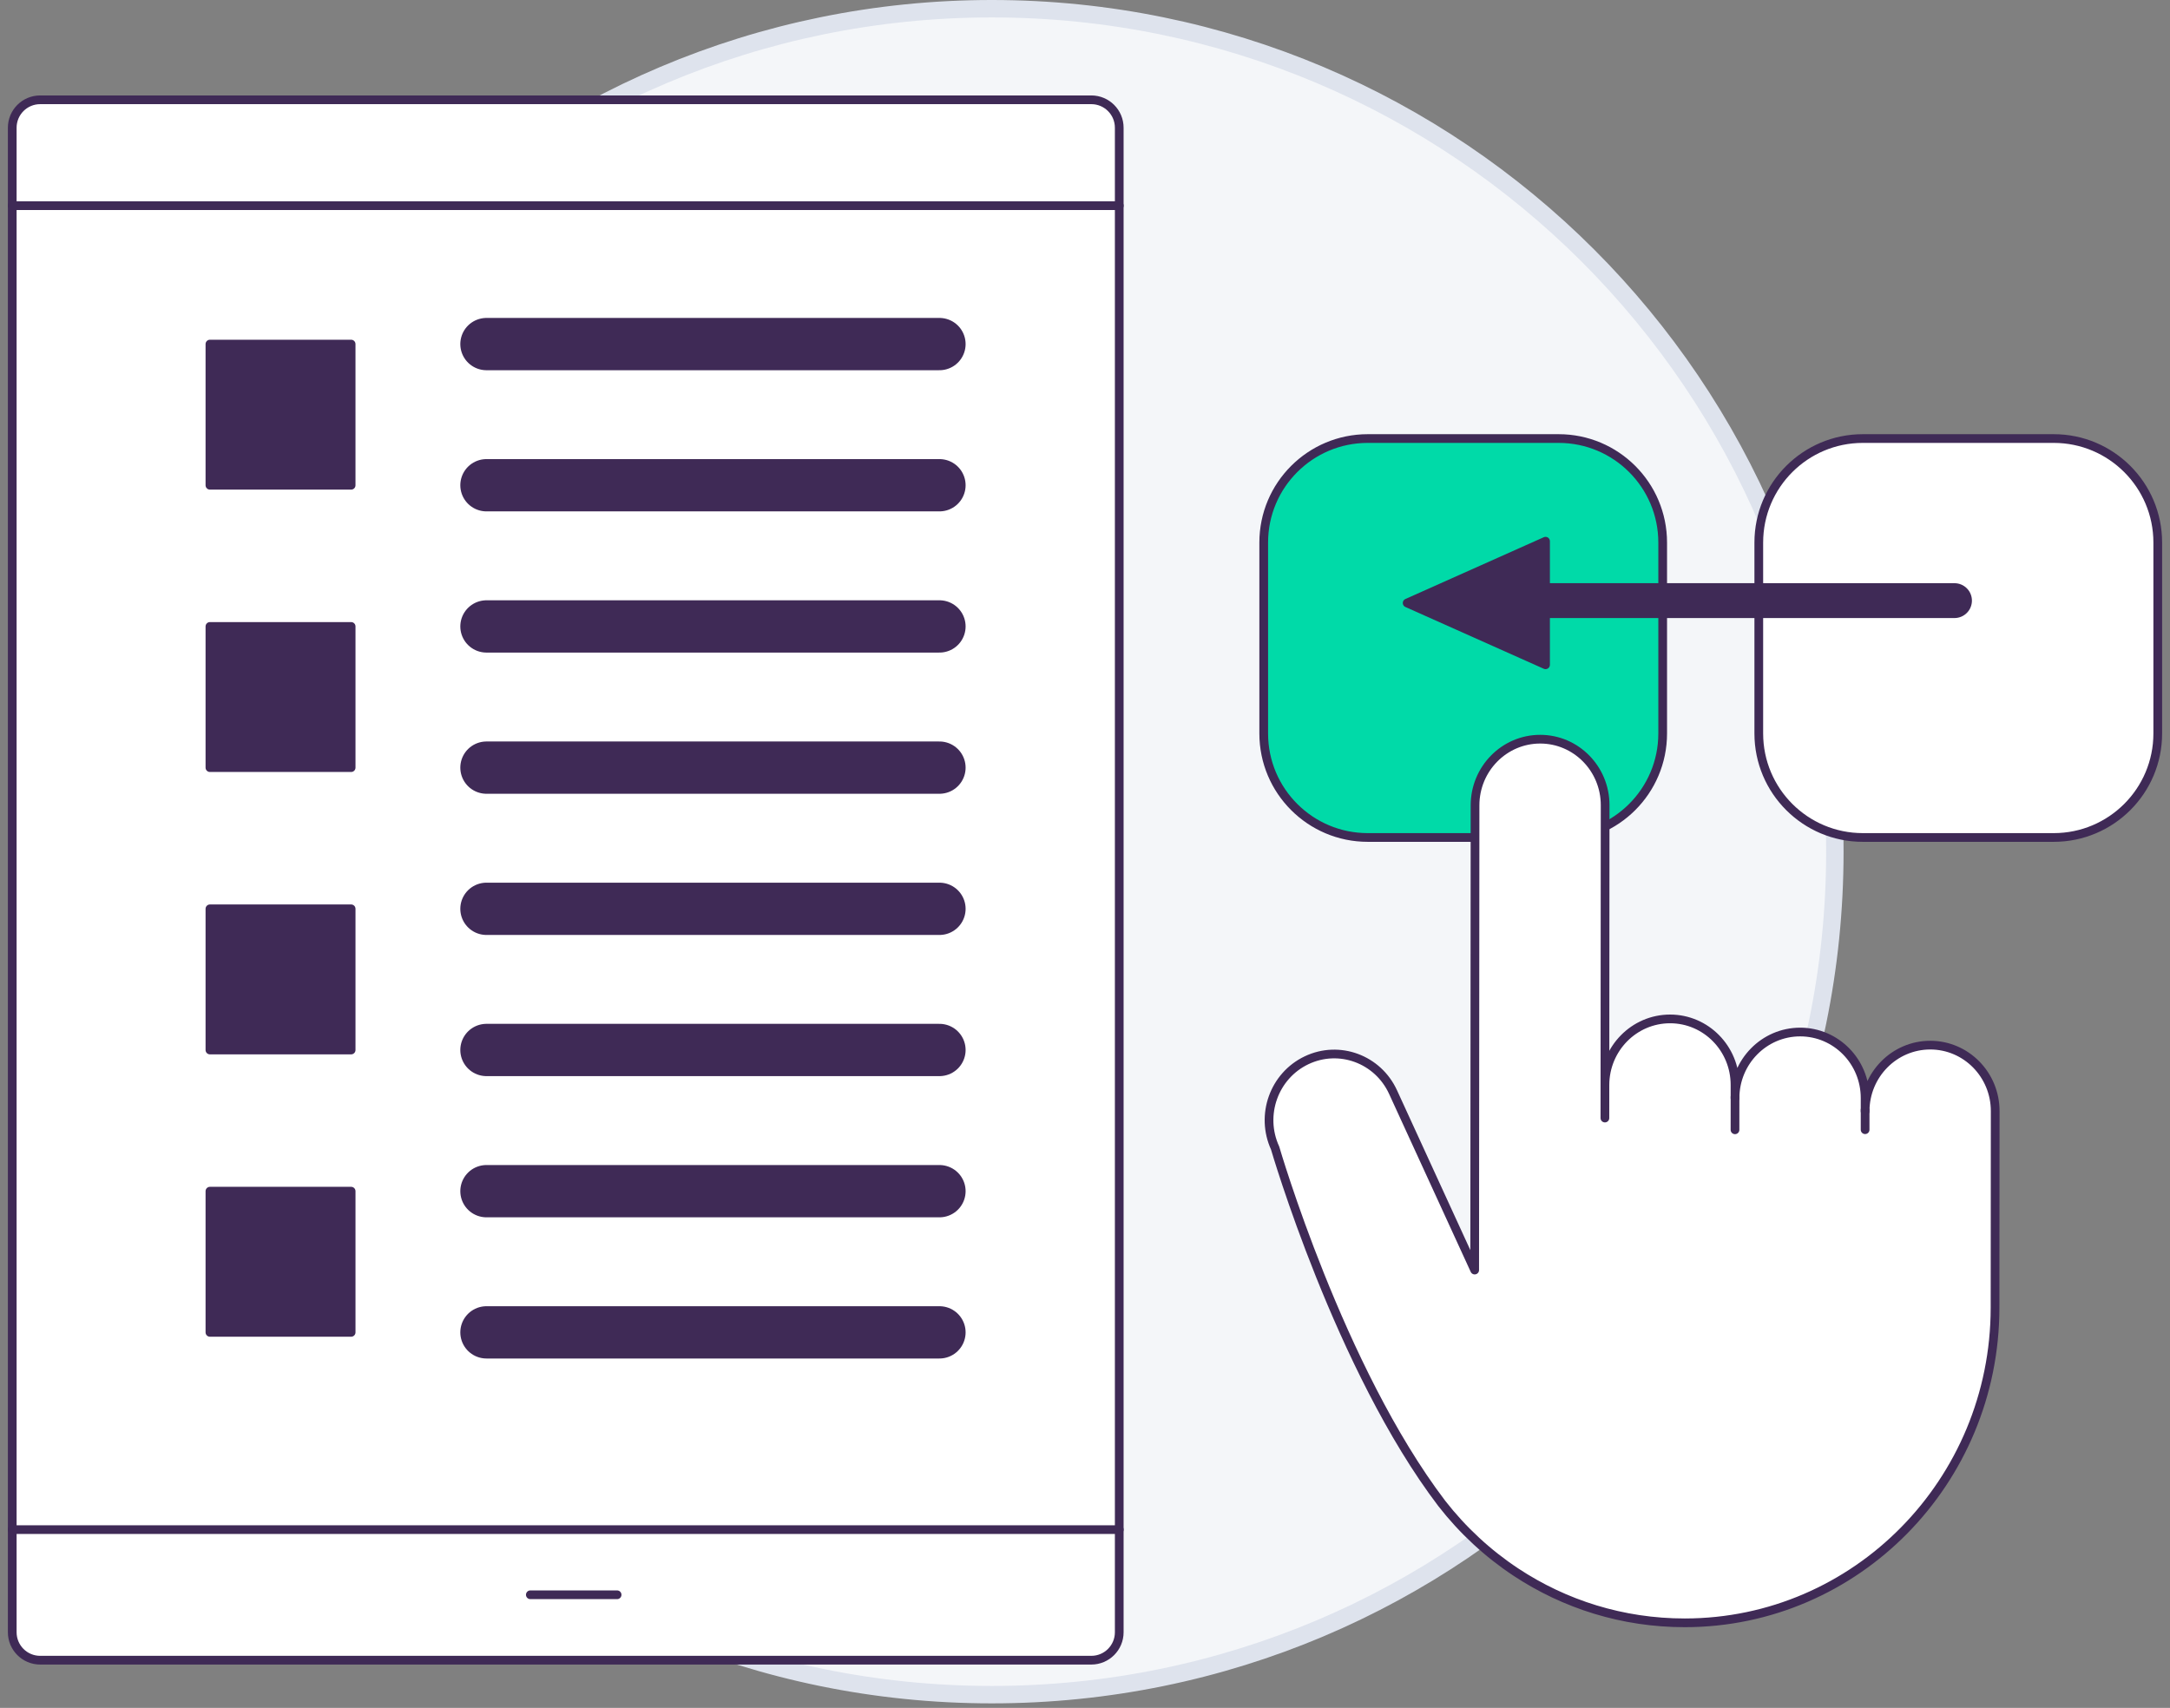
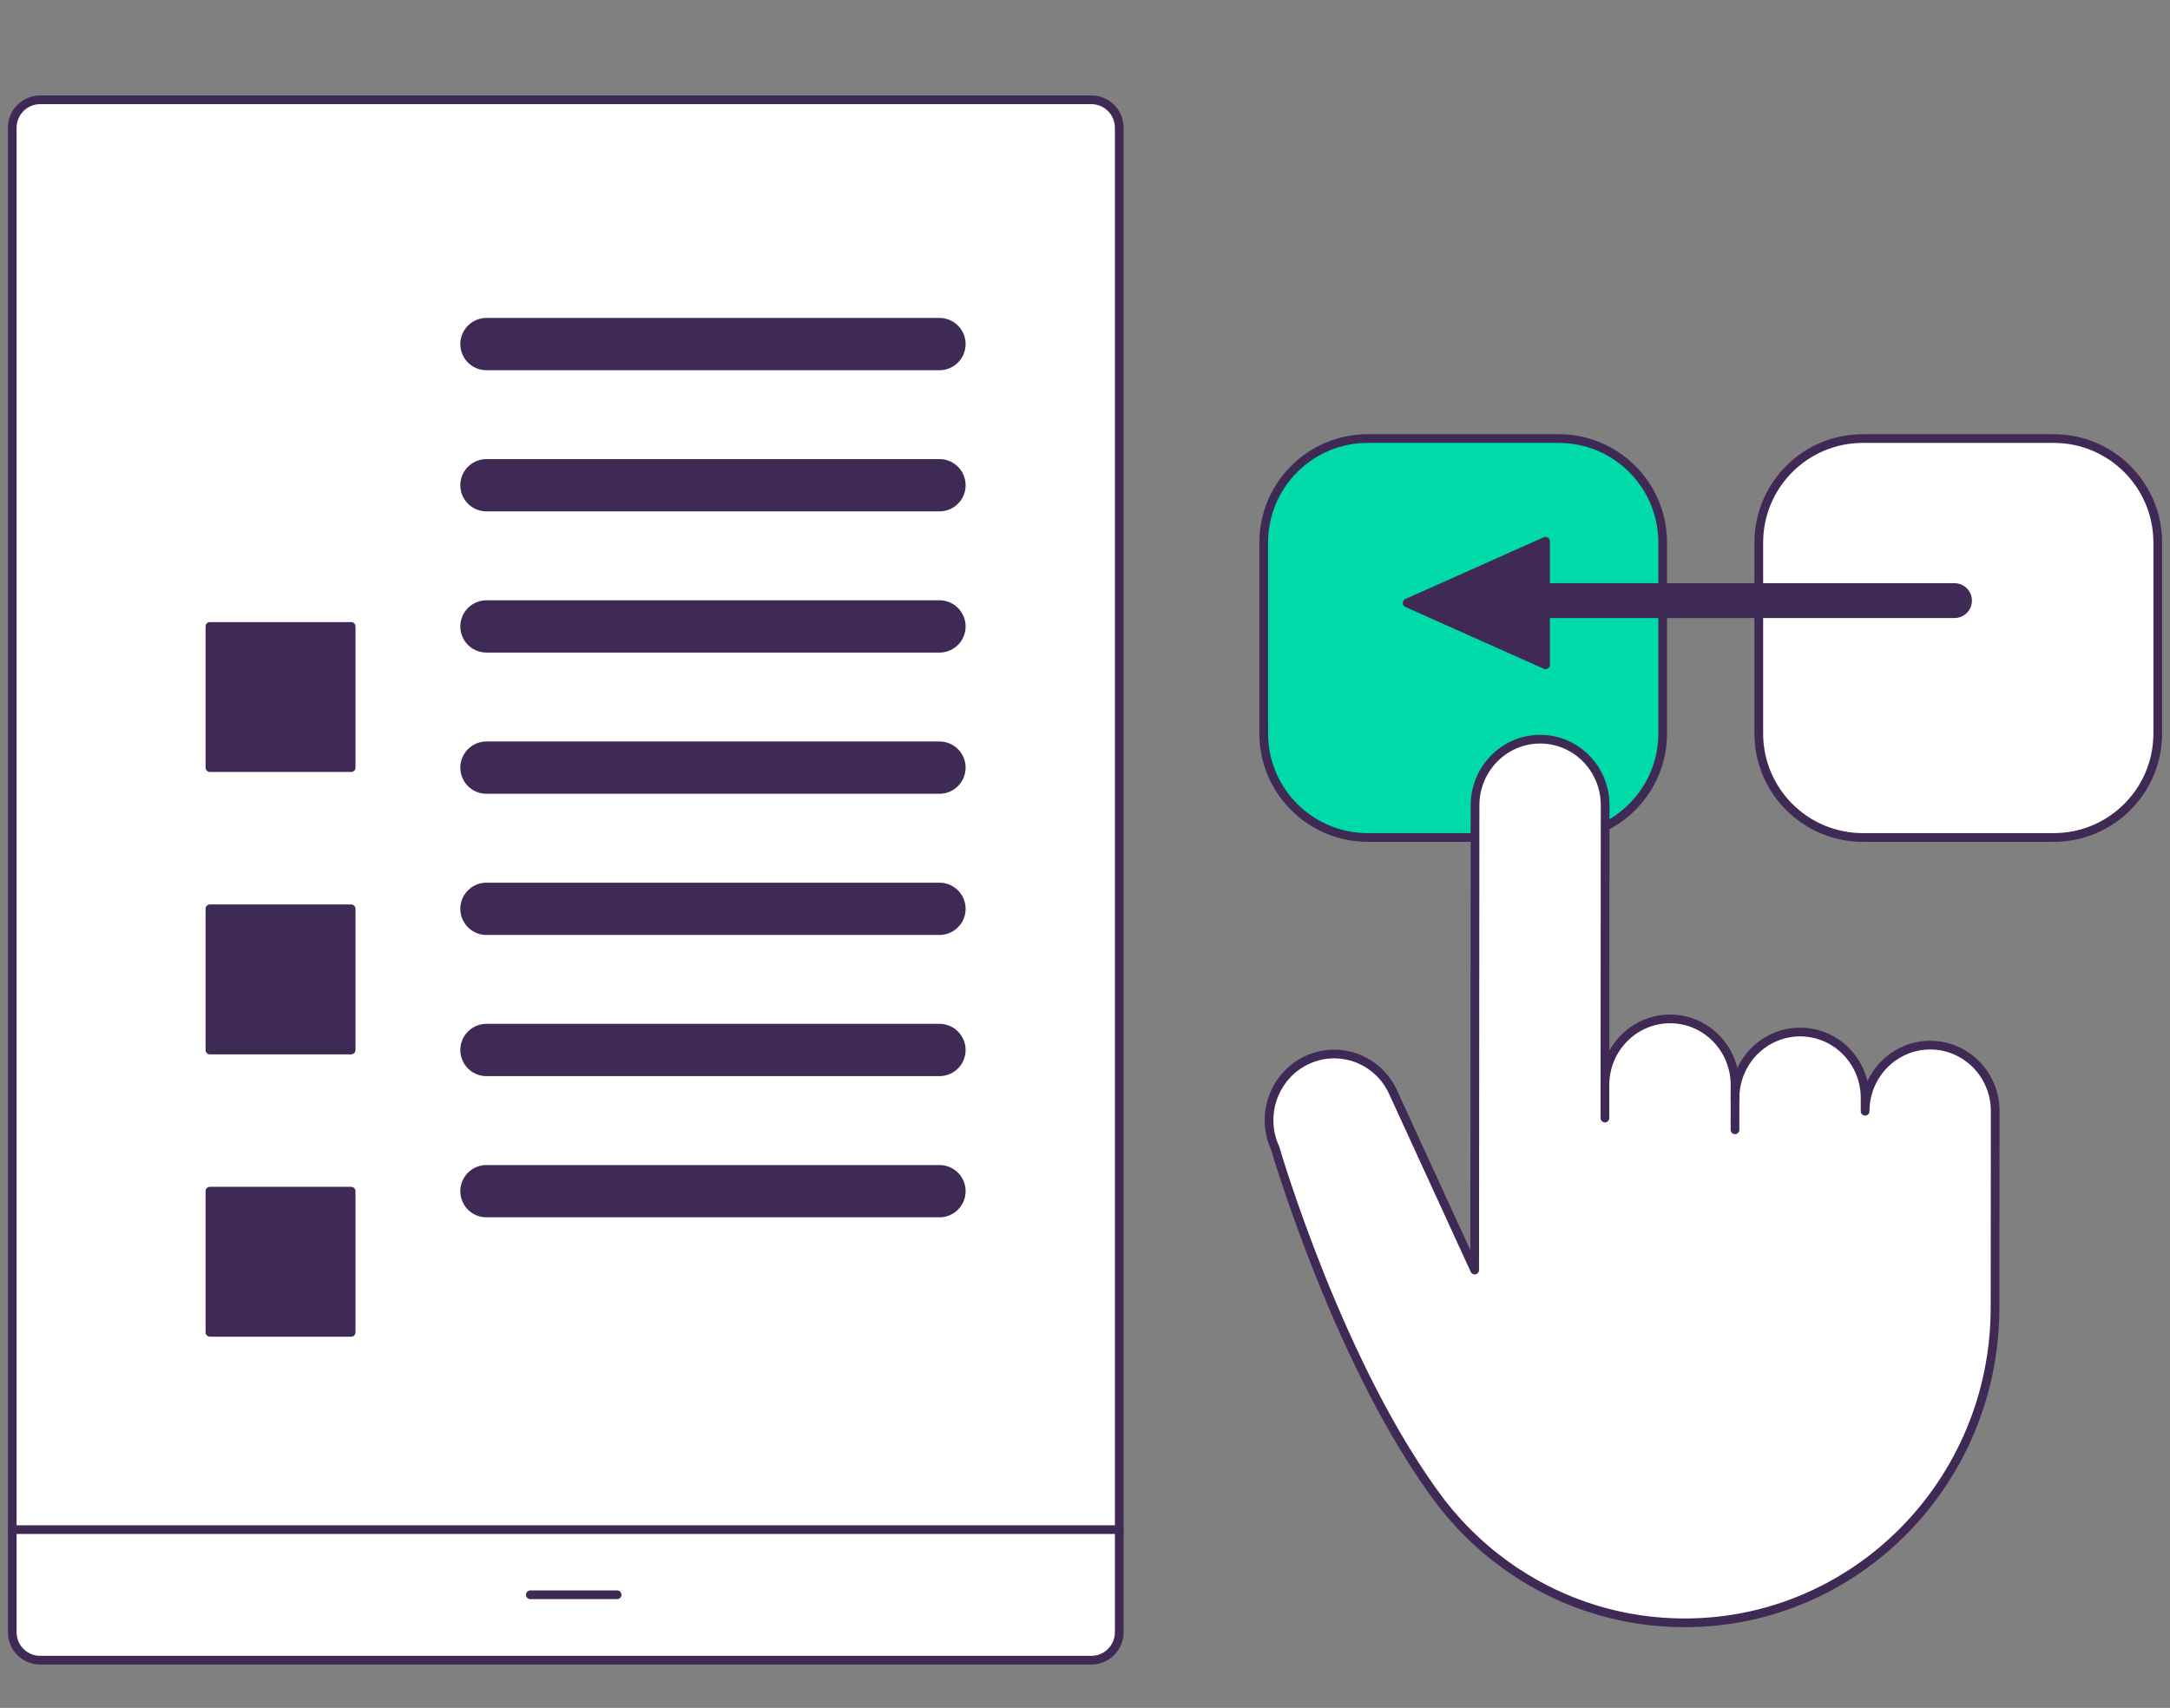
<svg xmlns="http://www.w3.org/2000/svg" width="249" height="196" viewBox="0 0 249 196" fill="none">
  <rect x="0" y="0" width="249" height="196" fill="#808080" stroke="none" />
-   <path d="M113.803 1C167.231 1 210.543 44.312 210.543 97.74C210.543 151.169 167.231 194.481 113.803 194.481C60.374 194.481 17.062 151.169 17.062 97.74C17.062 44.312 60.374 1 113.803 1Z" fill="#F4F6F9" stroke="#DEE3ED" stroke-width="2" />
  <path d="M4.61 190.526H125.224C126.995 190.526 128.429 189.092 128.429 187.321V14.658C128.429 12.887 126.995 11.453 125.224 11.453H4.61C2.839 11.453 1.405 12.887 1.405 14.658V187.319C1.405 189.092 2.839 190.526 4.61 190.526Z" fill="white" stroke="#3F2A56" stroke-miterlimit="10" stroke-linecap="round" stroke-linejoin="round" />
-   <path d="M128.432 23.602H1.405" stroke="#3F2A56" stroke-miterlimit="10" stroke-linecap="round" stroke-linejoin="round" />
  <path d="M1.405 175.541H128.432" stroke="#3F2A56" stroke-miterlimit="10" stroke-linecap="round" stroke-linejoin="round" />
  <path d="M70.811 183.019H60.853" stroke="#3F2A56" stroke-miterlimit="10" stroke-linecap="round" stroke-linejoin="round" />
  <path d="M55.819 39.487H107.8" stroke="#3F2A56" stroke-width="6" stroke-miterlimit="10" stroke-linecap="round" stroke-linejoin="round" />
  <path d="M55.819 55.687H107.8" stroke="#3F2A56" stroke-width="6" stroke-miterlimit="10" stroke-linecap="round" stroke-linejoin="round" />
-   <path d="M40.291 39.487H24.088V55.69H40.291V39.487Z" fill="#3F2A56" stroke="#3F2A56" stroke-miterlimit="10" stroke-linecap="round" stroke-linejoin="round" />
  <path d="M55.819 71.89H107.8" stroke="#3F2A56" stroke-width="6" stroke-miterlimit="10" stroke-linecap="round" stroke-linejoin="round" />
  <path d="M55.819 88.094H107.8" stroke="#3F2A56" stroke-width="6" stroke-miterlimit="10" stroke-linecap="round" stroke-linejoin="round" />
  <path d="M40.292 71.89H24.088V88.094H40.292V71.89Z" fill="#3F2A56" stroke="#3F2A56" stroke-miterlimit="10" stroke-linecap="round" stroke-linejoin="round" />
  <path d="M55.819 104.297H107.8" stroke="#3F2A56" stroke-width="6" stroke-miterlimit="10" stroke-linecap="round" stroke-linejoin="round" />
  <path d="M55.819 120.497H107.8" stroke="#3F2A56" stroke-width="6" stroke-miterlimit="10" stroke-linecap="round" stroke-linejoin="round" />
  <path d="M40.292 104.297H24.088V120.5H40.292V104.297Z" fill="#3F2A56" stroke="#3F2A56" stroke-miterlimit="10" stroke-linecap="round" stroke-linejoin="round" />
  <path d="M55.819 136.701H107.8" stroke="#3F2A56" stroke-width="6" stroke-miterlimit="10" stroke-linecap="round" stroke-linejoin="round" />
-   <path d="M55.819 152.904H107.8" stroke="#3F2A56" stroke-width="6" stroke-miterlimit="10" stroke-linecap="round" stroke-linejoin="round" />
  <path d="M40.292 136.701H24.088V152.904H40.292V136.701Z" fill="#3F2A56" stroke="#3F2A56" stroke-miterlimit="10" stroke-linecap="round" stroke-linejoin="round" />
  <path d="M178.848 96.11H156.946C150.352 96.11 145.007 90.766 145.007 84.172V62.267C145.007 55.672 150.352 50.328 156.946 50.328H178.848C185.443 50.328 190.787 55.672 190.787 62.267V84.172C190.787 90.766 185.44 96.11 178.848 96.11Z" fill="#00DAA8" stroke="#3F2A56" stroke-miterlimit="10" stroke-linecap="round" stroke-linejoin="round" />
  <path d="M201.815 84.171V62.267C201.815 55.672 207.16 50.328 213.754 50.328H235.656C242.251 50.328 247.595 55.672 247.595 62.267V84.171C247.595 90.766 242.251 96.11 235.656 96.11H213.754C207.16 96.11 201.815 90.766 201.815 84.171Z" fill="white" stroke="#3F2A56" stroke-miterlimit="10" stroke-linecap="round" stroke-linejoin="round" />
  <path d="M165.443 172.543C153.682 157.075 146.315 131.751 146.315 131.751C144.577 127.958 146.195 123.448 149.933 121.674C153.671 119.9 158.111 121.539 159.849 125.333L169.215 145.754L169.256 92.417C169.259 88.231 172.605 84.833 176.726 84.83C180.847 84.827 184.187 88.22 184.184 92.405L184.157 128.309L184.16 124.519C184.163 120.333 187.509 116.935 191.63 116.932C195.751 116.929 199.09 120.322 199.087 124.507V126.023C199.09 121.838 202.436 118.44 206.557 118.437C210.678 118.434 214.018 121.826 214.015 126.012V127.528C214.018 123.342 217.363 119.944 221.484 119.941C225.605 119.938 228.945 123.331 228.942 127.516L228.924 150.094C228.91 170.041 212.973 186.224 193.333 186.238C186.186 186.244 179.53 184.108 173.957 180.426C170.714 178.283 167.84 175.617 165.443 172.543Z" fill="white" stroke="#3F2A56" stroke-miterlimit="10" stroke-linecap="round" stroke-linejoin="round" />
  <path d="M199.088 125.868L199.085 129.658" stroke="#3F2A56" stroke-miterlimit="10" stroke-linecap="round" stroke-linejoin="round" />
-   <path d="M214.015 127.373V129.647" stroke="#3F2A56" stroke-miterlimit="10" stroke-linecap="round" stroke-linejoin="round" />
  <path d="M177.347 68.928H224.271" stroke="#3F2A56" stroke-width="4" stroke-miterlimit="10" stroke-linecap="round" stroke-linejoin="round" />
  <path d="M161.465 69.201L177.346 76.292V62.109L161.465 69.201Z" fill="#3F2A56" stroke="#3F2A56" stroke-miterlimit="10" stroke-linecap="round" stroke-linejoin="round" />
</svg>